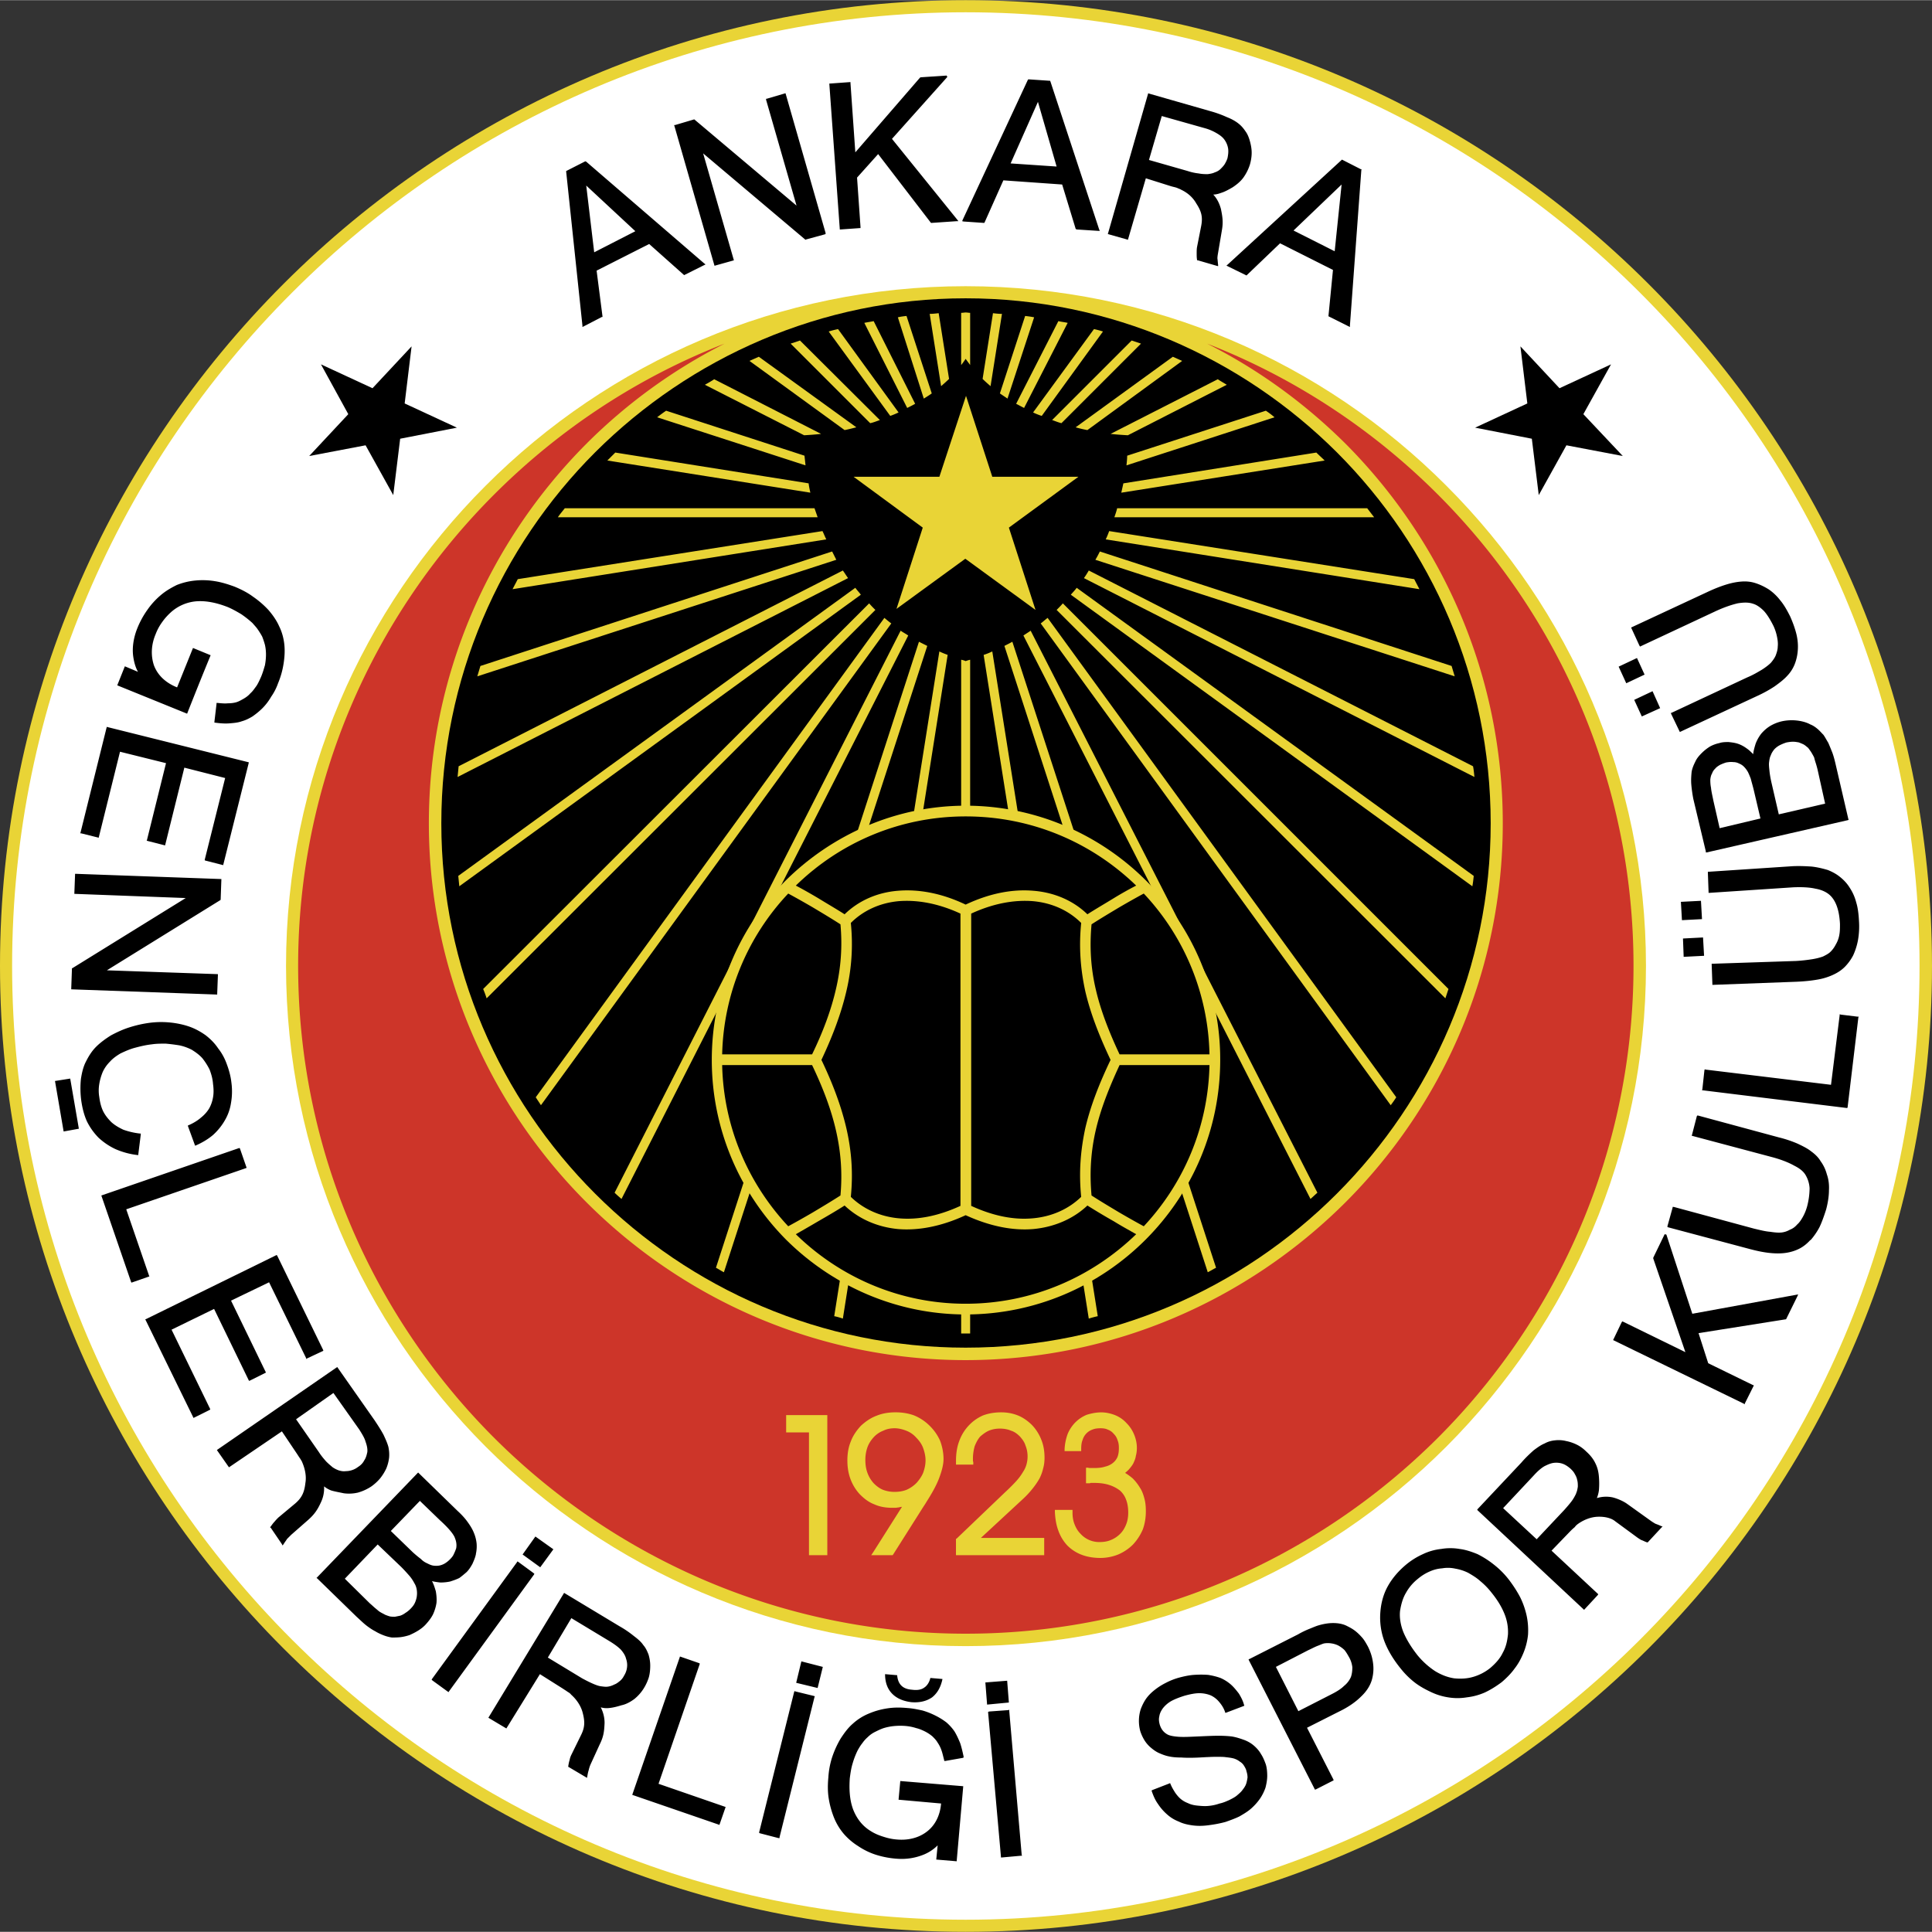
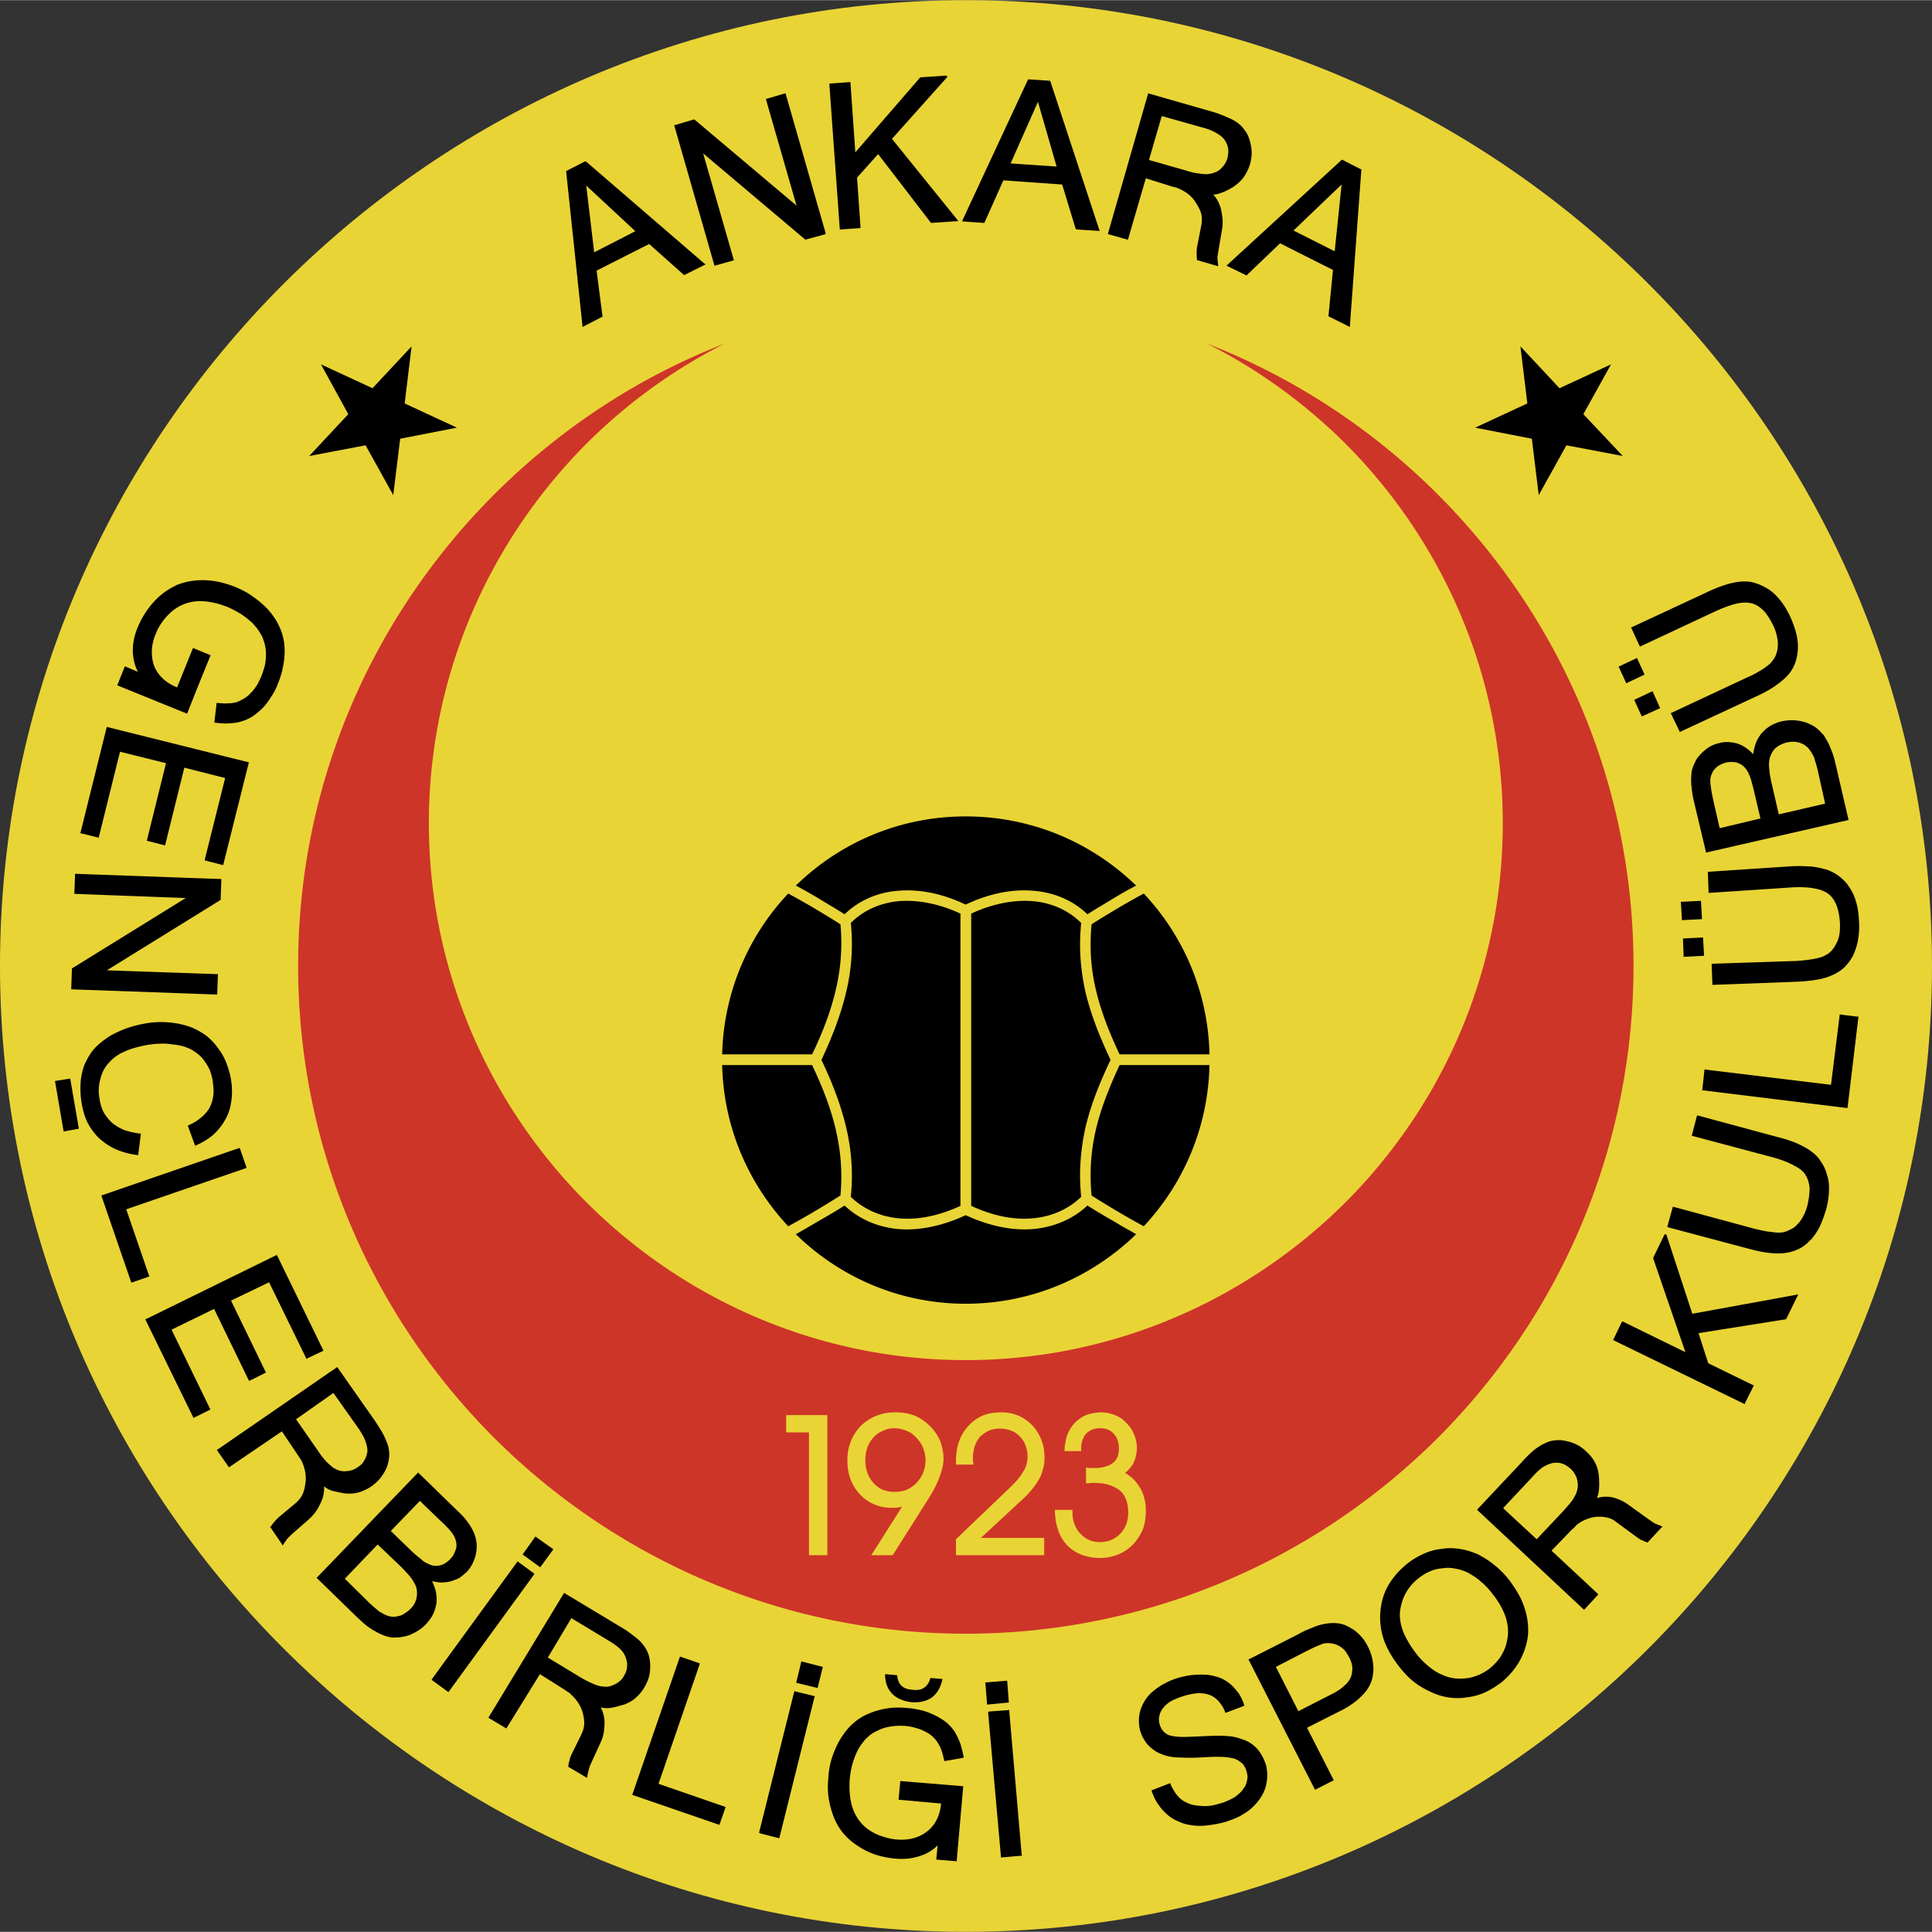
<svg xmlns="http://www.w3.org/2000/svg" width="2500" height="2500" viewBox="0 0 211.607 211.569">
  <rect x="0" y="0" width="211.607" height="211.569" fill="#333333" stroke="none" />
  <path d="M105.765 0c29.169 0 55.611 11.895 74.779 31.063s31.062 45.609 31.062 74.703c0 29.131-11.895 55.61-31.062 74.778-19.168 19.169-45.61 31.025-74.779 31.025-29.093 0-55.534-11.856-74.702-31.025C11.895 161.375 0 134.896 0 105.766c0-29.093 11.895-55.535 31.063-74.703S76.672 0 105.765 0z" fill="#e9d436" />
-   <path d="M105.765 1.326c-28.714 0-54.853 11.744-73.755 30.684C13.069 50.913 1.326 77.051 1.326 105.766c0 28.791 11.743 54.89 30.684 73.831 18.903 18.903 45.042 30.646 73.755 30.646 28.791 0 54.891-11.744 73.832-30.646 18.941-18.941 30.646-45.041 30.646-73.831 0-28.714-11.706-54.853-30.646-73.756-18.941-18.941-45.041-30.684-73.832-30.684z" fill="#fff" />
-   <path d="M105.765 31.328c20.532 0 39.17 8.333 52.656 21.857 13.486 13.486 21.858 32.124 21.858 52.58 0 20.532-8.372 39.131-21.858 52.655-13.485 13.486-32.124 21.858-52.656 21.858-20.456 0-39.093-8.372-52.579-21.858-13.486-13.524-21.858-32.124-21.858-52.655 0-20.457 8.372-39.094 21.858-52.58 13.486-13.523 32.124-21.857 52.579-21.857z" fill="#e9d436" />
  <path d="M79.362 37.617c-9.546 3.712-18.107 9.394-25.229 16.516-13.259 13.259-21.479 31.518-21.479 51.633 0 20.153 8.22 38.45 21.479 51.708 13.258 13.221 31.555 21.441 51.632 21.441 20.154 0 38.45-8.22 51.708-21.441 13.259-13.259 21.441-31.555 21.441-51.708 0-20.115-8.183-38.374-21.441-51.633-7.122-7.122-15.721-12.804-25.267-16.516 5.644 2.84 10.721 6.553 15.153 10.948 10.645 10.682 17.236 25.381 17.236 41.594 0 16.138-6.591 30.873-17.236 41.518-10.683 10.646-25.381 17.274-41.595 17.274-16.137 0-30.873-6.629-41.518-17.274-10.645-10.645-17.274-25.38-17.274-41.518 0-16.213 6.629-30.912 17.274-41.594a59.32 59.32 0 0 1 15.116-10.948z" fill="#cd3529" />
-   <path d="M105.765 32.654c-15.796 0-30.153 6.478-40.571 16.857-10.417 10.417-16.857 24.813-16.857 40.647 0 15.797 6.44 30.154 16.857 40.571 10.417 10.417 24.775 16.857 40.571 16.857 15.834 0 30.23-6.44 40.647-16.857 10.418-10.417 16.858-24.774 16.858-40.571 0-15.834-6.44-30.23-16.858-40.647-10.417-10.379-24.812-16.857-40.647-16.857z" />
  <path fill="#e9d436" d="M102.887 52.201h-9.395l7.576 5.569-2.879 8.902 7.539-5.493 7.689 5.606-2.917-9.015 7.615-5.569h-9.432l-2.879-8.864zM101.826 34.359c.341 0 .644-.039.985-.076l1.137 7.198c-.266.265-.568.53-.872.795l-1.25-7.917zM98.341 34.737c.303-.076.606-.114.947-.151l2.765 8.485c-.265.189-.568.379-.872.568l-2.84-8.902zM94.667 35.344c.341-.076.682-.114 1.023-.19l4.545 9.054c-.265.152-.568.303-.872.455l-4.696-9.319zM90.765 36.291c.341-.113.682-.189 1.023-.266l6.629 9.13a9.113 9.113 0 0 1-.909.378l-6.743-9.242zM86.598 37.617l1.023-.341 8.75 8.713c-.341.114-.682.265-1.061.341l-8.712-8.713zM82.09 39.51l1.022-.455 10.683 7.728c-.455.114-.871.227-1.288.303L82.09 39.51zM77.203 42.124c.34-.189.682-.378 1.022-.605l11.706 5.985c-.644.075-1.25.114-1.856.151l-10.872-5.531zM71.975 45.685c.341-.265.644-.492.985-.72l15.153 4.925c.038.34.076.682.113 1.06l-16.251-5.265zM66.521 50.42l.871-.872 21.176 3.372c.038.34.113.682.189 1.022L66.521 50.42zM61.103 56.633c.228-.341.493-.644.758-.985h27.351c.114.341.228.645.341.985h-28.45zM56.141 64.513c.189-.379.379-.72.568-1.099l33.374-5.265c.152.303.265.606.417.909l-34.359 5.455zM52.277 74.059l.341-1.136 38.525-12.54.455.91-39.321 12.766zM50.118 85.083c.038-.379.076-.795.113-1.175l42.086-21.441c.19.265.379.568.568.833L50.118 85.083zM50.307 97.052l-.114-1.136 43.488-31.555c.19.265.417.492.606.757l-43.98 31.934zM53.299 109.326a10.94 10.94 0 0 0-.379-1.022l42.276-42.238c.228.266.455.493.682.72l-42.579 42.54zM59.248 121.031c-.19-.303-.38-.568-.568-.871l38.184-52.504c.228.19.493.417.758.607l-38.374 52.768zM68.073 131.298c-.265-.228-.53-.455-.757-.682l31.328-61.558c.265.19.568.341.833.53l-31.404 61.71zM79.287 139.329c-.303-.152-.568-.341-.872-.493l22.236-68.565.91.455-22.274 68.603zM92.317 144.404a7.033 7.033 0 0 0-.947-.265l11.516-72.808c.303.151.606.265.909.378l-11.478 72.695zM106.258 146.034h-.985V72.24c.189.038.341.076.492.151.19-.076.341-.113.493-.151v73.794zM120.236 144.14a9.643 9.643 0 0 0-.985.265L107.735 71.71a7.12 7.12 0 0 0 .948-.378l11.553 72.808zM133.192 138.835c-.303.152-.606.341-.909.493l-22.274-68.604c.303-.152.606-.303.872-.455l22.311 68.566zM144.292 130.616c-.265.228-.493.455-.758.682l-31.442-61.709c.265-.189.53-.34.795-.53l31.405 61.557zM152.928 120.161c-.189.303-.379.568-.606.871l-38.336-52.768c.266-.19.493-.417.758-.607l38.184 52.504zM158.648 108.303l-.34 1.022-42.579-42.541c.227-.227.455-.454.682-.72l42.237 42.239zM161.414 95.917c-.038.378-.076.757-.151 1.136l-43.98-31.934c.227-.265.454-.492.644-.757l43.487 31.555zM161.338 83.908c.076.379.113.796.151 1.175L118.721 63.3c.19-.265.379-.568.531-.833l42.086 21.441zM154.898 63.414c.189.379.378.72.568 1.099l-34.359-5.455c.152-.303.266-.606.379-.909l33.412 5.265zM149.746 55.648c.265.341.493.645.758.985h-28.449c.113-.341.227-.644.302-.985h27.389zM144.177 49.549c.303.303.606.568.909.872l-22.274 3.523.227-1.022 21.138-3.373zM138.646 44.965c.341.228.645.455.948.72l-16.214 5.266c.038-.378.076-.72.076-1.06l15.19-4.926zM133.381 41.519c.341.227.682.417.985.605l-10.834 5.531c-.606-.038-1.25-.076-1.894-.151l11.743-5.985zM128.457 39.056l1.022.455-10.379 7.576a12.777 12.777 0 0 1-1.288-.303l10.645-7.728zM123.949 37.275l1.022.341-8.712 8.712c-.34-.076-.682-.227-1.023-.341l8.713-8.712zM119.82 36.025c.341.077.644.152.984.266l-6.705 9.243a7.215 7.215 0 0 1-.947-.378l6.668-9.131zM115.918 35.154c.34.076.681.114 1.022.19l-4.774 9.318c-.303-.151-.568-.303-.871-.455l4.623-9.053zM112.281 34.586c.303.038.644.076.984.151l-2.916 8.902c-.266-.189-.568-.378-.833-.568l2.765-8.485zM108.758 34.283c.303.038.645.076.985.076l-1.25 7.917c-.303-.265-.606-.53-.871-.795l1.136-7.198zM105.765 34.207c.19 0 .341.038.493.038v5.72c-.152-.228-.341-.455-.493-.682a7.652 7.652 0 0 1-.492.682v-5.72c.189 0 .341-.038.492-.038zM159.331 74.059l-39.359-12.766c.189-.303.341-.607.493-.91l38.525 12.54c.113.378.226.757.341 1.136z" />
-   <path d="M105.765 88.226c7.69 0 14.661 3.145 19.699 8.145a27.645 27.645 0 0 1 8.183 19.698c0 7.652-3.106 14.623-8.183 19.698-5.038 5.039-12.008 8.183-19.699 8.183-7.614 0-14.584-3.145-19.66-8.183-5.039-5.076-8.145-12.046-8.145-19.698 0-7.689 3.106-14.66 8.145-19.698 5.076-5 12.046-8.145 19.66-8.145z" fill="#e9d436" />
  <path d="M106.372 132.056c2.462 1.136 4.735 1.552 6.743 1.364 2.159-.189 3.978-1.061 5.304-2.349-.266-2.651-.076-5.076.454-7.539.568-2.424 1.516-4.848 2.765-7.463-1.25-2.651-2.197-5.076-2.765-7.5-.53-2.424-.72-4.849-.454-7.5-1.326-1.326-3.145-2.197-5.304-2.387-2.008-.152-4.281.228-6.743 1.364v32.01zM125.274 97.848c-.909.493-1.78.985-2.689 1.515-.947.568-1.97 1.174-3.031 1.857-.227 2.5-.075 4.81.455 7.083.53 2.312 1.44 4.659 2.614 7.16h9.849a26.502 26.502 0 0 0-7.198-17.615zM132.472 116.638h-9.849c-1.174 2.538-2.084 4.849-2.614 7.159-.53 2.312-.681 4.623-.455 7.123 1.061.682 2.083 1.288 3.031 1.856.909.53 1.78 1.023 2.689 1.516 4.357-4.661 7.047-10.836 7.198-17.654zM79.097 115.463h9.849c1.213-2.501 2.084-4.849 2.615-7.16.53-2.273.719-4.583.492-7.083-1.061-.683-2.083-1.289-3.03-1.857-.91-.53-1.781-1.022-2.69-1.515a26.542 26.542 0 0 0-7.236 17.615zM86.333 134.291c.909-.493 1.78-.985 2.69-1.516.947-.568 1.97-1.174 3.03-1.856.227-2.5.038-4.811-.492-7.123-.531-2.31-1.402-4.621-2.615-7.159h-9.849c.152 6.819 2.879 12.994 7.236 17.654z" />
  <path d="M124.441 135.162c-.795-.455-1.628-.909-2.424-1.402a73.132 73.132 0 0 1-2.917-1.742c-1.478 1.402-3.523 2.349-5.91 2.576-2.197.189-4.697-.266-7.425-1.516-2.689 1.25-5.227 1.705-7.424 1.516-2.348-.228-4.356-1.174-5.833-2.576-.947.606-1.932 1.174-2.917 1.742-.834.493-1.63.947-2.425 1.402 4.812 4.698 11.365 7.614 18.6 7.614 7.273-.001 13.826-2.917 18.675-7.614zM87.166 96.977c.795.416 1.591.871 2.425 1.364.984.606 1.97 1.174 2.917 1.78 1.477-1.439 3.485-2.386 5.833-2.576 2.197-.189 4.735.228 7.424 1.515 2.728-1.288 5.228-1.705 7.425-1.515 2.387.19 4.432 1.137 5.91 2.576.947-.606 1.931-1.174 2.917-1.78a38.437 38.437 0 0 1 2.424-1.364c-4.849-4.697-11.402-7.577-18.676-7.577-7.235 0-13.788 2.88-18.599 7.577z" />
  <path d="M105.197 100.045c-2.462-1.136-4.735-1.516-6.743-1.364-2.122.189-3.94 1.061-5.266 2.387a22.383 22.383 0 0 1-.493 7.5c-.568 2.424-1.478 4.849-2.727 7.5 1.25 2.615 2.159 5.039 2.727 7.463.568 2.462.758 4.887.493 7.539 1.326 1.288 3.144 2.16 5.266 2.349 2.008.188 4.28-.228 6.743-1.364v-32.01z" />
  <path d="M117.471 165.354v.341c0 .455.076.872.227 1.25.152.379.341.72.645 1.023a2.75 2.75 0 0 0 2.084.91c.493 0 .909-.076 1.25-.228.379-.151.72-.378 1.022-.682.303-.303.493-.644.645-1.023.151-.378.227-.795.227-1.288 0-.53-.076-1.022-.227-1.402a2.425 2.425 0 0 0-.682-1.022 3.814 3.814 0 0 0-1.174-.606c-.456-.152-1.023-.227-1.629-.227H119.442c-.038.037-.077.037-.113.037h-.38v-1.704h.228c.038.038 0 0 .152.038h.492c.455 0 .871-.038 1.211-.152.342-.076.645-.227.872-.416a1.72 1.72 0 0 0 .493-.644c.113-.303.151-.606.151-.985 0-.34-.038-.605-.151-.871a1.597 1.597 0 0 0-.417-.682 1.448 1.448 0 0 0-.644-.454c-.227-.114-.492-.152-.795-.152-.341 0-.644.038-.909.152a1.713 1.713 0 0 0-1.061 1.137c-.113.266-.15.606-.15.985v.227h-1.819v-.227a5.682 5.682 0 0 1 .342-1.667c.189-.454.492-.909.833-1.25a3.807 3.807 0 0 1 1.25-.833c.493-.151 1.023-.265 1.591-.265.53 0 1.022.114 1.515.303.455.189.871.455 1.25.871.379.379.644.796.833 1.25.189.454.303.947.303 1.477 0 .303-.038.606-.114.871-.038.303-.152.531-.266.795-.114.228-.303.455-.492.683a4.252 4.252 0 0 1-.417.379c.303.188.568.377.833.605.303.303.568.644.795 1.022.228.341.378.758.492 1.212.114.417.152.871.152 1.364 0 .72-.114 1.401-.341 2.008a5.723 5.723 0 0 1-1.061 1.629 5.152 5.152 0 0 1-1.629 1.098 5.302 5.302 0 0 1-1.932.379c-.757 0-1.439-.113-2.045-.341a4.43 4.43 0 0 1-1.592-1.023 4.684 4.684 0 0 1-.984-1.628c-.228-.606-.342-1.288-.379-2.046v-.227h1.932zM114.365 170.315h-9.66v-1.78l.076-.038 5.266-5.038c.53-.492.947-.91 1.288-1.288.341-.379.568-.72.72-.985a2.73 2.73 0 0 0 .379-.833 3.15 3.15 0 0 0 .114-.834c0-.454-.076-.833-.228-1.211-.113-.379-.34-.682-.605-.985-.303-.303-.606-.53-.985-.644-.341-.151-.758-.227-1.211-.227-.456 0-.833.076-1.213.227-.341.152-.645.379-.947.644-.266.303-.455.682-.606 1.061-.114.417-.19.872-.19 1.364v.228-.038.038c0 .037.039.113.039.19v.227h-1.894v-.417c0-.796.113-1.515.341-2.122a4.888 4.888 0 0 1 1.022-1.705 4.73 4.73 0 0 1 1.591-1.137c.607-.227 1.25-.341 2.008-.341.645 0 1.251.114 1.819.341.568.228 1.099.606 1.553 1.061a4.9 4.9 0 0 1 1.022 1.629c.228.568.341 1.212.341 1.933 0 .377-.038.795-.151 1.174a4.655 4.655 0 0 1-.417 1.137 8.34 8.34 0 0 1-.758 1.099 9.823 9.823 0 0 1-1.06 1.136l-4.584 4.243h6.933v1.891zM90.613 170.315h-2.008v-13.447h-2.5v-1.894h4.508zM97.772 170.315h-2.348l.227-.34 3.145-4.963c-.151.038-.265.038-.379.076-.113 0-.227.038-.341.038h-.379c-.681 0-1.363-.114-1.932-.379-.606-.227-1.098-.605-1.591-1.099a5.039 5.039 0 0 1-1.022-1.667c-.228-.606-.341-1.288-.341-2.045 0-.758.113-1.439.378-2.084.227-.606.606-1.174 1.099-1.705.53-.492 1.099-.872 1.705-1.099.644-.265 1.325-.379 2.121-.379.682 0 1.401.114 2.008.341a5.196 5.196 0 0 1 1.705 1.137 5.29 5.29 0 0 1 1.137 1.629c.227.606.378 1.289.378 2.008 0 .606-.189 1.326-.493 2.122-.303.795-.795 1.667-1.401 2.613-.038.077-.114.19-.189.303-.038.076-.076.114-.076.114l-3.333 5.266-.078.113zm.228-6.932c.455 0 .91-.076 1.289-.227a3.571 3.571 0 0 0 1.098-.757c.303-.341.568-.721.72-1.098.151-.417.265-.872.265-1.364 0-.493-.114-.947-.265-1.364-.152-.417-.417-.795-.758-1.136a2.738 2.738 0 0 0-1.099-.758c-.379-.151-.833-.265-1.25-.265-.454 0-.871.076-1.25.265a2.793 2.793 0 0 0-1.06.72c-.303.341-.531.682-.682 1.099a4.192 4.192 0 0 0-.228 1.401c0 .53.076.985.228 1.402.151.416.379.795.682 1.135.303.304.644.568 1.023.72a3.52 3.52 0 0 0 1.287.227z" fill="#e9d436" />
  <path d="M181.832 77.543l-2.008.91-.833-1.818 2.008-.947zM180.127 73.869l-2.007.948-.834-1.819 2.007-.947zM191.075 153.799l-.076-.075-14.244-6.932-.075-.038.038-.077.909-1.893.076-.076.075.037 6.819 3.334-3.522-10.266v-.076l1.249-2.575.19.038 2.841 8.674 11.402-2.083.19-.038-.076.189-1.212 2.462-.038.077h-.038l-9.546 1.515 1.06 3.296 4.887 2.386.114.038-.038.076-.947 1.894zM185.279 124.365l.038-.076.53-2.045.039-.076h.113l8.827 2.387a12.89 12.89 0 0 1 2.045.681c.568.266 1.099.53 1.478.833.417.303.795.644 1.061 1.099.303.417.53.872.682 1.439.19.53.265 1.137.228 1.743 0 .644-.114 1.363-.303 2.083-.228.721-.455 1.364-.721 1.933a7.31 7.31 0 0 1-.984 1.439h-.038.038-.038c-.341.379-.757.721-1.212.948s-.947.378-1.477.454c-.531.076-1.137.076-1.819 0-.681-.076-1.401-.227-2.235-.454l-8.826-2.349-.076-.038v-.076l.569-2.046v-.076h.114l8.826 2.388c.644.15 1.212.302 1.743.34.492.076.909.113 1.25.076.341-.038.645-.151.909-.303.304-.113.569-.303.795-.568.265-.227.455-.53.645-.871.189-.341.341-.72.455-1.137a8.109 8.109 0 0 0 .265-1.97 3.19 3.19 0 0 0-.416-1.401c-.228-.417-.644-.758-1.25-1.061-.605-.341-1.364-.644-2.311-.909l-8.826-2.349-.118-.038zM202.326 121.334h-.076l-15.721-1.931h-.113l.038-.114.227-2.083.038-.114.075.038 13.751 1.666.947-7.613v-.114l.114.038 1.856.227h.114l-.038.114-1.175 9.811zM187.135 97.772v-.114l-.076-2.083v-.114h.114l9.167-.607c.757-.037 1.478 0 2.083.039.682.076 1.25.227 1.781.379.455.189.909.417 1.325.757.379.303.758.682 1.061 1.175a5.3 5.3 0 0 1 .72 1.628c.188.606.265 1.326.303 2.083a8.68 8.68 0 0 1-.114 2.045 7.096 7.096 0 0 1-.53 1.667 5.326 5.326 0 0 1-.909 1.251c-.378.377-.796.643-1.288.871a6.699 6.699 0 0 1-1.743.53c-.644.114-1.401.19-2.235.228l-9.129.341h-.113v-.114l-.076-2.083v-.114h.113l9.13-.303c.681-.038 1.25-.113 1.742-.189.493-.076.909-.19 1.212-.303.303-.152.607-.303.833-.53.228-.228.417-.493.569-.796a3.02 3.02 0 0 0 .378-1.023c.075-.378.075-.795.075-1.212-.038-.758-.15-1.401-.34-1.932-.189-.531-.455-.947-.795-1.25-.341-.303-.872-.568-1.553-.682-.645-.151-1.478-.189-2.424-.151l-9.167.606h-.114zM202.478 89.779l-.114.038-15.417 3.523h-.114v-.114l-1.364-5.72a15.315 15.315 0 0 1-.228-1.629c-.038-.492 0-.947.038-1.363.076-.417.227-.758.417-1.137.151-.34.417-.644.682-.909.303-.303.606-.531.909-.72a3.725 3.725 0 0 1 1.023-.378c.341-.114.681-.114 1.022-.114.341.038.683.076 1.023.189.34.114.682.303.985.53.227.151.454.379.681.606.038-.379.152-.758.266-1.137a4.18 4.18 0 0 1 .644-1.137c.303-.34.606-.605.985-.833a4.535 4.535 0 0 1 1.25-.492 5.13 5.13 0 0 1 2.16 0c.341.076.682.189.947.341.303.113.568.303.795.493.227.189.417.417.645.644.189.265.341.568.53.872.151.341.303.72.454 1.098.152.417.266.872.379 1.364l1.363 5.872.039.113zm-9.661-.152l-.757-3.22c-.114-.454-.228-.833-.303-1.136a8.798 8.798 0 0 0-.303-.72 2.787 2.787 0 0 0-.455-.606 1.583 1.583 0 0 0-.53-.341 1.334 1.334 0 0 0-.644-.151c-.227-.038-.493 0-.757.038a5 5 0 0 0-.682.266c-.189.114-.378.228-.53.416a1.28 1.28 0 0 0-.341.531c-.114.189-.152.379-.189.644 0 .228 0 .53.076.909.038.417.152.871.265 1.44l.682 2.992 4.468-1.062zm7.084-1.628l-.833-3.75a10.397 10.397 0 0 0-.227-.795c-.076-.228-.114-.416-.151-.531-.114-.227-.228-.416-.341-.605-.114-.151-.228-.341-.341-.455-.151-.114-.265-.228-.455-.341-.152-.076-.341-.151-.53-.227-.228-.038-.417-.075-.644-.075-.227 0-.454.037-.682.075-.265.076-.53.189-.758.303a2.28 2.28 0 0 0-.605.455c-.151.189-.303.417-.379.644-.114.227-.152.455-.19.757-.038.266 0 .568.038.947s.114.834.228 1.326l.796 3.448 5.074-1.176zM179.635 70.801l-.076-.114-.871-1.894-.038-.076.075-.038 8.297-3.865c.72-.34 1.401-.605 2.007-.795s1.175-.303 1.705-.341c.492-.038.985 0 1.478.151.492.151.984.379 1.477.682.455.302.909.719 1.288 1.212.417.493.757 1.099 1.098 1.78.303.682.531 1.326.682 1.932.152.644.19 1.212.152 1.743a5.174 5.174 0 0 1-.341 1.553 3.969 3.969 0 0 1-.833 1.288c-.341.379-.833.757-1.364 1.136-.568.379-1.25.758-2.008 1.099l-8.296 3.864-.076.038-.038-.075-.909-1.895-.038-.114.114-.038 8.258-3.863c.644-.266 1.137-.569 1.59-.834.417-.265.758-.53.985-.757.228-.266.417-.531.53-.796.113-.303.228-.644.228-.985.038-.341 0-.682-.076-1.061a5.308 5.308 0 0 0-.379-1.175c-.341-.682-.682-1.25-1.061-1.667-.379-.379-.795-.682-1.212-.795-.455-.152-.985-.152-1.667-.038-.644.152-1.439.417-2.349.833l-8.258 3.864-.074.041zM186.643 104.667l-2.235.114-.076-2.008 2.197-.114zM186.416 100.651l-2.197.114-.115-2.008 2.198-.113zM98.417 197.098l.189-2.045c2.311.189 4.584.378 6.895.568l-.72 8.221-2.235-.189.152-1.554a4.611 4.611 0 0 1-1.553 1.023 6.408 6.408 0 0 1-2.69.454 9.957 9.957 0 0 1-2.538-.454 7.634 7.634 0 0 1-1.932-.947 6.915 6.915 0 0 1-1.591-1.364 6.522 6.522 0 0 1-1.061-1.781 9.888 9.888 0 0 1-.568-2.083c-.114-.72-.114-1.478-.038-2.273a8.921 8.921 0 0 1 .417-2.235 10.63 10.63 0 0 1 .91-2.008c.417-.644.833-1.212 1.363-1.667a5.931 5.931 0 0 1 1.743-1.099 8.26 8.26 0 0 1 2.008-.568c.72-.113 1.439-.113 2.235-.038.568.038 1.099.152 1.629.266.53.152.985.341 1.439.568.455.228.872.493 1.212.758.341.303.644.644.871.984.228.379.417.795.606 1.25.152.455.265.947.379 1.477v.114l-.076.038-1.932.341h-.114v-.076c-.114-.417-.189-.795-.303-1.099a3.438 3.438 0 0 0-.417-.833c-.152-.265-.342-.455-.568-.682a4.222 4.222 0 0 0-.796-.53c-.302-.151-.644-.303-.984-.379a5.238 5.238 0 0 0-1.099-.228 7.259 7.259 0 0 0-1.288 0 5.92 5.92 0 0 0-1.175.228c-.341.114-.644.266-.947.417-.303.15-.568.34-.796.568a3.553 3.553 0 0 0-.606.681c-.189.228-.341.493-.493.758a8.545 8.545 0 0 0-.568 1.477c-.151.493-.227 1.023-.302 1.591-.076 1.136-.039 2.349.378 3.447.379.947.985 1.781 1.932 2.349.417.266.871.454 1.363.606.455.151.947.265 1.44.303 1.137.113 2.349-.114 3.295-.833.871-.644 1.478-1.704 1.591-3.106l-4.657-.416zM101.901 183.764l1.326.114c-.189.909-.568 1.553-1.136 2.008-.606.417-1.364.605-2.273.53-.909-.113-1.591-.417-2.083-.909-.531-.53-.795-1.25-.795-2.16l1.325.114c.039.492.19.872.455 1.136.265.266.644.417 1.174.455.568.076 1.023 0 1.326-.228.303-.189.568-.568.681-1.06zM108.114 186.681l-.189-2.425 2.387-.189.188 2.387zM36.935 149.708l4.091 5.833c.379.568.72 1.099.984 1.592.228.492.417.909.531 1.326.076.379.114.757.076 1.175a4.479 4.479 0 0 1-.303 1.174 5.374 5.374 0 0 1-.682 1.099 5.333 5.333 0 0 1-.947.871 5.26 5.26 0 0 1-1.478.682 4.283 4.283 0 0 1-1.553.076c-.531-.114-.985-.19-1.364-.303a2.715 2.715 0 0 1-.795-.455 3.586 3.586 0 0 1-.341 1.742c-.379.834-.72 1.326-1.401 1.933l-1.856 1.628-.455.455c-.114.189-.266.378-.379.568l-.113.151-.076-.151-1.212-1.781-.076-.038.038-.076c.151-.189.265-.378.417-.53a5.82 5.82 0 0 1 .455-.493l1.818-1.516c.758-.644 1.023-1.25 1.137-2.272.113-.645 0-1.44-.341-2.235-.038-.114-.114-.228-.227-.417-.113-.151-.228-.341-.379-.568l-1.629-2.424-5.796 3.939-1.326-1.894 13.182-9.091zm-4.508 5.721l2.5 3.599c.265.416.53.719.795 1.022.266.265.493.455.72.644.228.151.455.265.682.341.265.076.493.113.758.076.227 0 .455-.038.682-.114a2.1 2.1 0 0 0 .644-.341c.303-.189.53-.417.683-.719.188-.266.265-.569.34-.909.038-.341-.039-.72-.19-1.136-.113-.417-.378-.834-.682-1.326l-2.841-4.016-4.091 2.879zM61.785 174.445l6.1 3.674c.606.341 1.136.721 1.553 1.061.455.341.796.644 1.023.985.265.303.417.645.568 1.022.113.379.189.796.189 1.212 0 .455-.038.872-.151 1.288a5.323 5.323 0 0 1-.531 1.174 4.702 4.702 0 0 1-1.061 1.212c-.417.303-.872.568-1.402.681-.492.152-.947.266-1.364.303-.341.038-.644 0-.909-.075.303.605.417 1.174.417 1.704-.037.947-.113 1.516-.53 2.35l-1.022 2.234a3.62 3.62 0 0 0-.19.606c-.076.228-.113.454-.152.681l-.038.152-.114-.076-1.856-1.099-.075-.034v-.076c.038-.228.075-.454.152-.682.038-.228.113-.417.227-.645l1.023-2.083c.455-.909.417-1.553.152-2.538-.189-.645-.606-1.326-1.25-1.895-.076-.113-.19-.19-.379-.303-.152-.113-.341-.227-.568-.379l-2.462-1.553-3.675 5.948-1.97-1.174 8.295-13.675zm-1.781 7.084l3.75 2.273c.417.227.795.417 1.136.568.342.151.644.265.909.303.303.039.531.076.796.039a2.12 2.12 0 0 0 .682-.228c.227-.076.417-.228.606-.379.189-.152.341-.341.455-.568.189-.303.303-.606.34-.947.039-.303 0-.644-.113-.947-.076-.341-.304-.682-.568-.985-.303-.303-.72-.605-1.213-.909l-4.205-2.538-2.575 4.318zM57.239 170.24l1.402-1.969 1.97 1.401-1.44 1.97zM87.204 184.294l.568-2.348 2.349.606-.569 2.31zM45.989 164.369l2.197 2.121c.417.379.758.72 1.023 1.023.265.303.454.568.568.795.075.189.151.378.189.606.038.228.038.417 0 .644a4.741 4.741 0 0 1-.265.645c-.075.189-.227.378-.417.568a2.942 2.942 0 0 1-.568.454 1.95 1.95 0 0 1-.606.228 2.054 2.054 0 0 1-.682 0c-.227-.038-.454-.151-.682-.265a2.005 2.005 0 0 1-.644-.455 12.135 12.135 0 0 1-.909-.757l-2.387-2.311 3.183-3.296zm-11.251 8.485l4.318 4.205c.379.341.72.683 1.061.948.341.265.682.492.985.644.303.19.644.34.947.455.304.113.606.189.872.227.303 0 .605 0 .946-.038.304-.038.645-.113.985-.227.341-.151.644-.303.947-.492.303-.19.606-.417.872-.72.303-.34.568-.682.757-1.061a4.72 4.72 0 0 0 .379-1.25c.038-.417 0-.872-.076-1.289-.114-.378-.227-.757-.417-1.098.303.076.606.114.91.151.378 0 .757-.038 1.098-.114.341-.113.682-.227.985-.379.265-.189.53-.416.795-.643.266-.266.455-.568.644-.91.152-.341.304-.682.38-1.06v-.038 0a3.86 3.86 0 0 0 .075-1.137 4.125 4.125 0 0 0-.303-1.175c-.152-.378-.379-.757-.682-1.173-.265-.379-.644-.796-1.098-1.212l-4.243-4.13-.076-.075-.076.075-10.985 11.402-.076.075.076.039zm6.629-3.712l2.576 2.462c.341.341.644.681.909.984.228.266.417.569.53.795.151.228.227.493.265.721.038.265.038.492 0 .757a2.668 2.668 0 0 1-.227.72c-.113.227-.266.417-.493.644-.151.152-.34.303-.53.417a1.99 1.99 0 0 1-.568.303l-.568.114c-.189 0-.378 0-.568-.038a4.635 4.635 0 0 1-.53-.189c-.189-.114-.378-.189-.606-.34-.114-.076-.228-.189-.417-.341-.189-.152-.379-.342-.644-.568l-2.728-2.69 3.599-3.751zM47.276 183.953l.038-.076 9.319-12.804.038-.075.076.038 1.704 1.249.077.076-.039.077-9.319 12.804-.038.075-.113-.075-1.667-1.213zM69.248 196.568l.038-.114 5.152-14.925.038-.114.113.038 1.97.682.076.038v.076l-4.508 13.107 7.235 2.5.114.037-.038.114-.606 1.743-.038.113-.076-.037-9.356-3.22zM83.15 200.735v-.076l3.826-15.342.038-.114.114.039 2.008.491.113.038-.038.076-3.826 15.342v.114h-.114l-2.045-.53zM109.629 203.424v-.113l-1.402-15.759v-.075l.115-.039 2.083-.151.114-.038v.113l1.363 15.76.038.113h-.113l-2.084.189zM21.138 70.952l1.932.795a467.54 467.54 0 0 0-2.576 6.402l-7.652-3.106.833-2.083 1.439.606c-.303-.531-.454-1.175-.53-1.743-.114-.909.038-1.856.341-2.728a9.635 9.635 0 0 1 1.212-2.311 8.326 8.326 0 0 1 1.44-1.591c.568-.492 1.174-.833 1.78-1.136a7.364 7.364 0 0 1 2.045-.493 8.28 8.28 0 0 1 2.16.076c.72.114 1.439.341 2.158.606.72.303 1.402.644 2.008 1.099.606.417 1.174.909 1.667 1.439.492.568.909 1.174 1.175 1.78.303.606.492 1.288.568 1.97.076.682.038 1.401-.076 2.121a9.202 9.202 0 0 1-.606 2.16 6.027 6.027 0 0 1-.757 1.477 6.051 6.051 0 0 1-.948 1.25c-.34.341-.719.644-1.098.909-.379.228-.758.417-1.174.531-.417.151-.872.189-1.364.227-.455.038-.985 0-1.553-.076h-.076v-.114l.228-1.932v-.114h.113c.417.039.795.076 1.137.039.34 0 .644-.039.909-.114.265-.076.53-.228.795-.379.266-.151.531-.34.758-.605.265-.228.455-.53.682-.833.189-.303.341-.644.493-.985.189-.455.303-.872.417-1.25.076-.417.114-.796.114-1.175 0-.378-.038-.72-.114-1.061a8.586 8.586 0 0 0-.303-.91 8.804 8.804 0 0 0-.493-.795c-.152-.227-.378-.455-.568-.682a11.196 11.196 0 0 0-1.25-.985c-.454-.265-.909-.53-1.439-.758-1.062-.417-2.235-.719-3.41-.644a4.745 4.745 0 0 0-2.803 1.174c-.379.341-.72.719-.985 1.099-.303.417-.53.833-.719 1.326-.455 1.061-.568 2.273-.19 3.41.378 1.022 1.212 1.894 2.539 2.424l1.741-4.317zM7.69 118.115l.947 5.492-1.667.304-.947-5.531zM11.706 79.589l.113.038 15.342 3.826h.076v.114l-2.766 11.061-.037.114-.114-.038-1.78-.454-.114-.039v-.075l2.235-8.94-4.47-1.136-2.083 8.409-.038.114-.114-.039-1.781-.454-.113-.038.038-.075 2.083-8.41-5.038-1.25-2.311 9.319-.038.114-.075-.039-1.819-.455h-.113l.038-.113 2.84-11.44zM8.22 95.689h.114l15.797.568h.114v.076l-.077 2.159v.038l-.037.038-12.425 7.689 12.084.418h.076v.113l-.076 2.008v.114h-.076l-15.835-.568h-.075v-.114l.075-2.122v-.076h.038l12.425-7.689-12.084-.455h-.114v-.076l.076-2.007zM15.417 124.138v.114l-.265 2.121v.114h-.114a8.413 8.413 0 0 1-2.387-.645 7.202 7.202 0 0 1-1.856-1.25 6.885 6.885 0 0 1-1.288-1.819c-.303-.681-.492-1.439-.606-2.235a10.132 10.132 0 0 1-.038-2.386c.114-.72.265-1.364.568-1.932.304-.606.645-1.137 1.099-1.591.455-.454 1.023-.871 1.63-1.25.644-.341 1.287-.645 2.007-.871a12.896 12.896 0 0 1 2.16-.493 9.826 9.826 0 0 1 2.349-.037c.72.075 1.44.227 2.083.454.644.227 1.25.569 1.78.948.53.416.985.871 1.363 1.439.417.531.72 1.099.948 1.743.227.606.417 1.289.493 1.97a7.307 7.307 0 0 1-.039 2.235 5.303 5.303 0 0 1-.682 1.932 6.55 6.55 0 0 1-1.288 1.591c-.53.455-1.174.833-1.856 1.137l-.113.038-.038-.114-.72-1.97-.038-.114.076-.038c.53-.228 1.022-.531 1.363-.834.379-.302.682-.644.909-1.022.189-.341.341-.758.417-1.212.076-.417.076-.909 0-1.44-.038-.568-.189-1.098-.378-1.591a6.995 6.995 0 0 0-.796-1.25c-.341-.379-.72-.645-1.137-.91a5.322 5.322 0 0 0-1.363-.492 20.686 20.686 0 0 0-1.515-.19c-.493 0-1.023 0-1.516.076-.683.076-1.288.228-1.856.379-.568.151-1.061.378-1.553.606-.455.265-.872.568-1.174.909-.341.341-.606.72-.796 1.136a5.88 5.88 0 0 0-.378 1.326 4.282 4.282 0 0 0 0 1.402c.075.568.189 1.061.416 1.553.228.454.53.833.909 1.212.379.341.833.606 1.326.833.53.189 1.137.341 1.818.417h.076zM11.099 130.919l.114-.038 14.963-5.152h.076l.038.076.682 1.97.038.114-.076.037-13.107 4.508 2.5 7.273.038.076-.114.038-1.742.606-.113.038-.039-.075-3.22-9.358zM15.911 144.481l.113-.039 14.206-6.97.075-.037.076.113 5 10.266.038.114-.076.037-1.704.796-.076.076-.038-.113-4.053-8.297-4.167 2.008 3.788 7.804.038.075-.076.038-1.667.834-.113.038-.038-.077-3.788-7.803-4.659 2.273 4.205 8.637.037.114-.075.038-1.667.833-.114.037-.038-.113-5.19-10.606zM173.498 176.301l-.076-.076-11.553-10.796-.076-.076.038-.076 4.811-5.114c.455-.53.909-.948 1.326-1.326.455-.341.833-.606 1.212-.758.34-.189.72-.303 1.137-.341a3.333 3.333 0 0 1 1.211.075 4.66 4.66 0 0 1 1.213.417c.378.189.719.454 1.022.757.417.378.758.795.986 1.288.228.455.34.948.378 1.478a9.053 9.053 0 0 1 0 1.44 3.34 3.34 0 0 1-.227.871 3.465 3.465 0 0 1 1.743-.076c.568.151 1.174.417 1.591.72l2.538 1.818c.152.113.341.227.531.341.189.075.417.151.644.265l.151.038-.114.113-1.477 1.591-.039.038h-.076c-.227-.076-.417-.189-.644-.265a4.995 4.995 0 0 1-.568-.378l-2.272-1.667c-.456-.379-1.212-.531-1.97-.493-.683.038-1.44.303-2.122.795a1.44 1.44 0 0 0-.34.341 5.83 5.83 0 0 0-.531.493l-2.008 2.083 5.039 4.697.075.076-.039.076-1.439 1.553-.075.078zm-5.19-7.728l3.032-3.22c.302-.341.568-.644.795-.947.228-.303.379-.606.492-.833v-.038c.114-.228.152-.492.189-.72 0-.265 0-.492-.075-.757-.038-.227-.152-.455-.265-.644-.114-.228-.266-.378-.456-.568-.265-.228-.53-.417-.833-.531-.303-.113-.644-.15-.984-.113-.341.037-.683.189-1.061.378-.379.228-.758.568-1.136.985l-3.372 3.599 3.674 3.409zM126.146 196.076l.076-.038 1.856-.72.076-.038.038.076c.151.378.341.682.531.985.189.265.378.492.606.682.228.189.492.341.795.455.303.151.644.227 1.022.266.379.038.795.075 1.175.038a4.952 4.952 0 0 0 1.25-.265c.379-.076.72-.228 1.061-.379.303-.152.606-.304.833-.492.265-.228.493-.417.644-.645.152-.189.303-.417.379-.644.076-.228.113-.455.151-.682a2.14 2.14 0 0 0-.114-.682c-.038-.228-.152-.417-.265-.606a1.307 1.307 0 0 0-.456-.455 2.098 2.098 0 0 0-.644-.341c-.265-.076-.568-.113-.909-.151-.227-.038-.606-.038-1.098-.038-.455 0-1.099.038-1.819.076-.758.038-1.401.038-1.932 0-.53 0-.984-.038-1.325-.114-.417-.076-.795-.227-1.137-.378-.341-.152-.644-.379-.909-.606a3.457 3.457 0 0 1-.683-.795 4.683 4.683 0 0 1-.454-.985 4.284 4.284 0 0 1 .037-2.386c.152-.417.341-.796.569-1.137.265-.379.568-.683.947-.985a6.956 6.956 0 0 1 1.25-.795 7.123 7.123 0 0 1 1.439-.568c.568-.151 1.099-.265 1.629-.303.53-.037 1.061-.037 1.553 0 .492.076.947.19 1.364.341a4.45 4.45 0 0 1 1.137.72c.34.303.606.644.871.985.228.378.454.795.568 1.25l.037.075-.075.038-1.895.72-.114.037-.038-.113c-.151-.455-.417-.833-.682-1.137a2.617 2.617 0 0 0-.909-.682 3.346 3.346 0 0 0-1.25-.227c-.454 0-.984.114-1.553.265-.606.19-1.099.379-1.515.607a3.128 3.128 0 0 0-.909.795c-.189.265-.341.568-.378.872-.076.303-.038.568.038.871.076.265.189.492.341.682.151.189.341.34.568.455.228.113.644.189 1.174.227.568.038 1.25 0 2.122-.038.871-.038 1.629-.076 2.235-.076.605 0 1.098.038 1.439.076.492.076.947.228 1.364.379.416.151.795.378 1.098.644.303.265.568.568.758.908.227.341.378.72.53 1.137.114.379.152.833.152 1.25 0 .417-.076.834-.189 1.289a5.167 5.167 0 0 1-.606 1.212c-.266.379-.568.72-.947 1.061-.379.341-.833.606-1.288.872-.455.227-.985.416-1.516.605-.682.19-1.363.303-1.97.379s-1.174.076-1.705 0c-.53-.076-1.022-.189-1.477-.417a4.107 4.107 0 0 1-1.288-.795 5.575 5.575 0 0 1-.985-1.137c-.303-.417-.493-.871-.682-1.402v-.078zM144.026 196l-.038-.076-7.197-14.092-.038-.114.114-.038 5.303-2.69a9.362 9.362 0 0 1 1.25-.606c.379-.151.72-.303.985-.378a6.394 6.394 0 0 1 1.099-.228 4.728 4.728 0 0 1 1.023 0c.303.039.644.114.947.265.303.151.605.303.908.531.303.227.569.492.834.795.227.265.417.606.606.947.303.606.493 1.212.569 1.857a4.454 4.454 0 0 1-.152 1.855c-.189.606-.568 1.213-1.174 1.781-.568.568-1.364 1.136-2.387 1.628l-3.523 1.78 2.879 5.644.038.114-.076.038-1.856.947-.114.04zm-1.818-8.599l3.561-1.819c.606-.303 1.099-.606 1.439-.947.379-.303.606-.644.758-.985.114-.34.152-.681.152-1.061a2.894 2.894 0 0 0-.379-1.137c-.151-.265-.303-.53-.493-.757a3.134 3.134 0 0 0-.681-.492 2.517 2.517 0 0 0-.758-.227 2.53 2.53 0 0 0-.758 0c-.188.038-.416.151-.719.265-.303.113-.644.302-1.061.492l-3.523 1.818 2.462 4.85zM153.42 182.741c-.833-1.023-1.439-2.046-1.818-3.068a7.437 7.437 0 0 1-.416-3.106c.076-1.023.341-2.009.833-2.88.492-.872 1.174-1.667 2.046-2.386a8.055 8.055 0 0 1 1.78-1.098 6.13 6.13 0 0 1 2.008-.569 5.938 5.938 0 0 1 2.008 0c.644.076 1.325.303 1.97.569.606.303 1.212.682 1.78 1.137a9.427 9.427 0 0 1 1.629 1.628c.493.644.909 1.288 1.25 1.932.341.682.568 1.364.72 2.045.151.72.19 1.402.151 2.084a7.181 7.181 0 0 1-.492 1.97c-.265.644-.568 1.212-.985 1.743-.378.531-.871 1.022-1.401 1.478-.606.454-1.211.833-1.856 1.136a6.833 6.833 0 0 1-1.97.531 6.21 6.21 0 0 1-2.045 0 6.767 6.767 0 0 1-1.932-.606c-.644-.303-1.25-.644-1.78-1.06a9.124 9.124 0 0 1-1.48-1.48zm1.857-1.439a8.665 8.665 0 0 0 1.894 1.705c.682.416 1.364.682 2.084.795.719.076 1.439.038 2.083-.152a5.365 5.365 0 0 0 1.894-.984c.569-.492 1.061-1.023 1.364-1.667.341-.606.492-1.25.568-2.008a5.253 5.253 0 0 0-.379-2.235c-.303-.757-.757-1.515-1.401-2.311a7.999 7.999 0 0 0-1.25-1.288c-.417-.379-.872-.645-1.326-.909a5.033 5.033 0 0 0-1.402-.455 3.711 3.711 0 0 0-1.439-.038 4.002 4.002 0 0 0-1.364.341 5.17 5.17 0 0 0-1.288.795 5.171 5.171 0 0 0-1.326 1.553c-.341.568-.53 1.25-.644 1.97-.076.682.038 1.477.341 2.272.341.835.871 1.706 1.591 2.616zM173.422 45.344l4.319 4.584-6.175-1.174-3.03 5.454-.758-6.174-6.213-1.212 5.72-2.652-.757-6.251 4.28 4.584 5.644-2.614zM38.147 45.344l-4.281 4.584 6.175-1.174 3.031 5.454.757-6.174 6.213-1.212-5.72-2.652.758-6.251-4.281 4.584-5.645-2.614zM63.793 35.798v-.151L62.012 18.79v-.076l.076-.038 2.008-1.023h.037l.076.038 12.917 11.137.152.113-.152.076-2.122 1.061-.075.038-.038-.038-3.788-3.372-5.758 2.917.644 5v.077h-.076l-1.97 1.022-.15.076zm1.288-8.183l4.507-2.311-5.379-5 .872 7.311zM78.264 29.093l-.038-.114-4.356-15.19-.038-.114h.113l2.046-.606h.076l.037.038 11.138 9.394-3.334-11.591v-.114h.076l1.932-.568.113-.038.038.114 4.357 15.191v.113l-.076.038-2.084.568-.038.038-.038-.038-11.174-9.433 3.333 11.592.038.114-.114.038-1.894.53zM91.977 25.115v-.075L90.84 9.243v-.114h.114l2.083-.151h.114v.113l.53 7.576 7.084-8.182.076-.038 2.841-.189.076.152-6.062 6.78 7.161 8.865.113.152h-.189l-2.765.189h-.038l-.038-.038-5.759-7.501-2.31 2.576.379 5.417v.114h-.076l-2.121.151zM105.387 24.207l.038-.114 7.16-15.38.038-.039h.076l2.235.151h.076l.038.076 5.341 16.213.076.152h-.189l-2.349-.152-.076-.037-.038-.039-1.478-4.849-6.44-.455-2.045 4.584-.038.076h-.076l-2.197-.152-.152-.035zm5.303-6.327l5.038.341-2.045-7.084-2.993 6.743zM121.334 25.608l.039-.113 4.356-15.19.037-.114.076.038 6.743 1.932c.682.189 1.288.417 1.78.645.493.189.909.417 1.25.682.303.228.568.53.795.871.228.304.379.682.492 1.099.114.417.19.833.19 1.25 0 .455-.076.872-.19 1.288a5.114 5.114 0 0 1-.719 1.439c-.303.417-.72.758-1.175 1.061-.454.265-.871.492-1.25.605-.303.114-.606.19-.871.19.454.492.682 1.023.833 1.553.189.909.266 1.477.113 2.348l-.416 2.462c-.038.228-.076.417-.076.645.038.227.038.454.076.682v.152l-.151-.038-2.083-.606h-.076v-.076c-.038-.228-.038-.455-.038-.682 0-.228 0-.455.038-.682l.455-2.312c.189-.984.038-1.591-.53-2.462-.34-.606-.871-1.137-1.667-1.515-.114-.076-.266-.113-.417-.189-.19-.076-.417-.114-.682-.19l-2.765-.871-1.932 6.629-.038.114-.076-.038-2.007-.568-.114-.039zm4.509-8.107l4.243 1.212c.454.151.871.228 1.212.266.378.075.72.075.985.075.265-.038.53-.075.757-.189.228-.076.455-.189.645-.379.15-.151.341-.341.454-.53.114-.19.228-.417.303-.645.076-.378.114-.682.076-1.022a2.23 2.23 0 0 0-.341-.909c-.189-.303-.455-.53-.833-.758s-.833-.454-1.402-.606l-4.697-1.326-1.402 4.811zM134.328 29.055l.114-.076 12.5-11.478.039-.039.076.039 2.008 1.023h.076l-.038.075-1.25 17.047v.151l-.151-.076-2.122-1.061-.076-.038v-.038l.493-5.038-5.796-2.917-3.637 3.485-.038.038-.076-.038-2.008-.985-.114-.074zm7.349-3.826l4.508 2.272.757-7.311-5.265 5.039z" />
</svg>